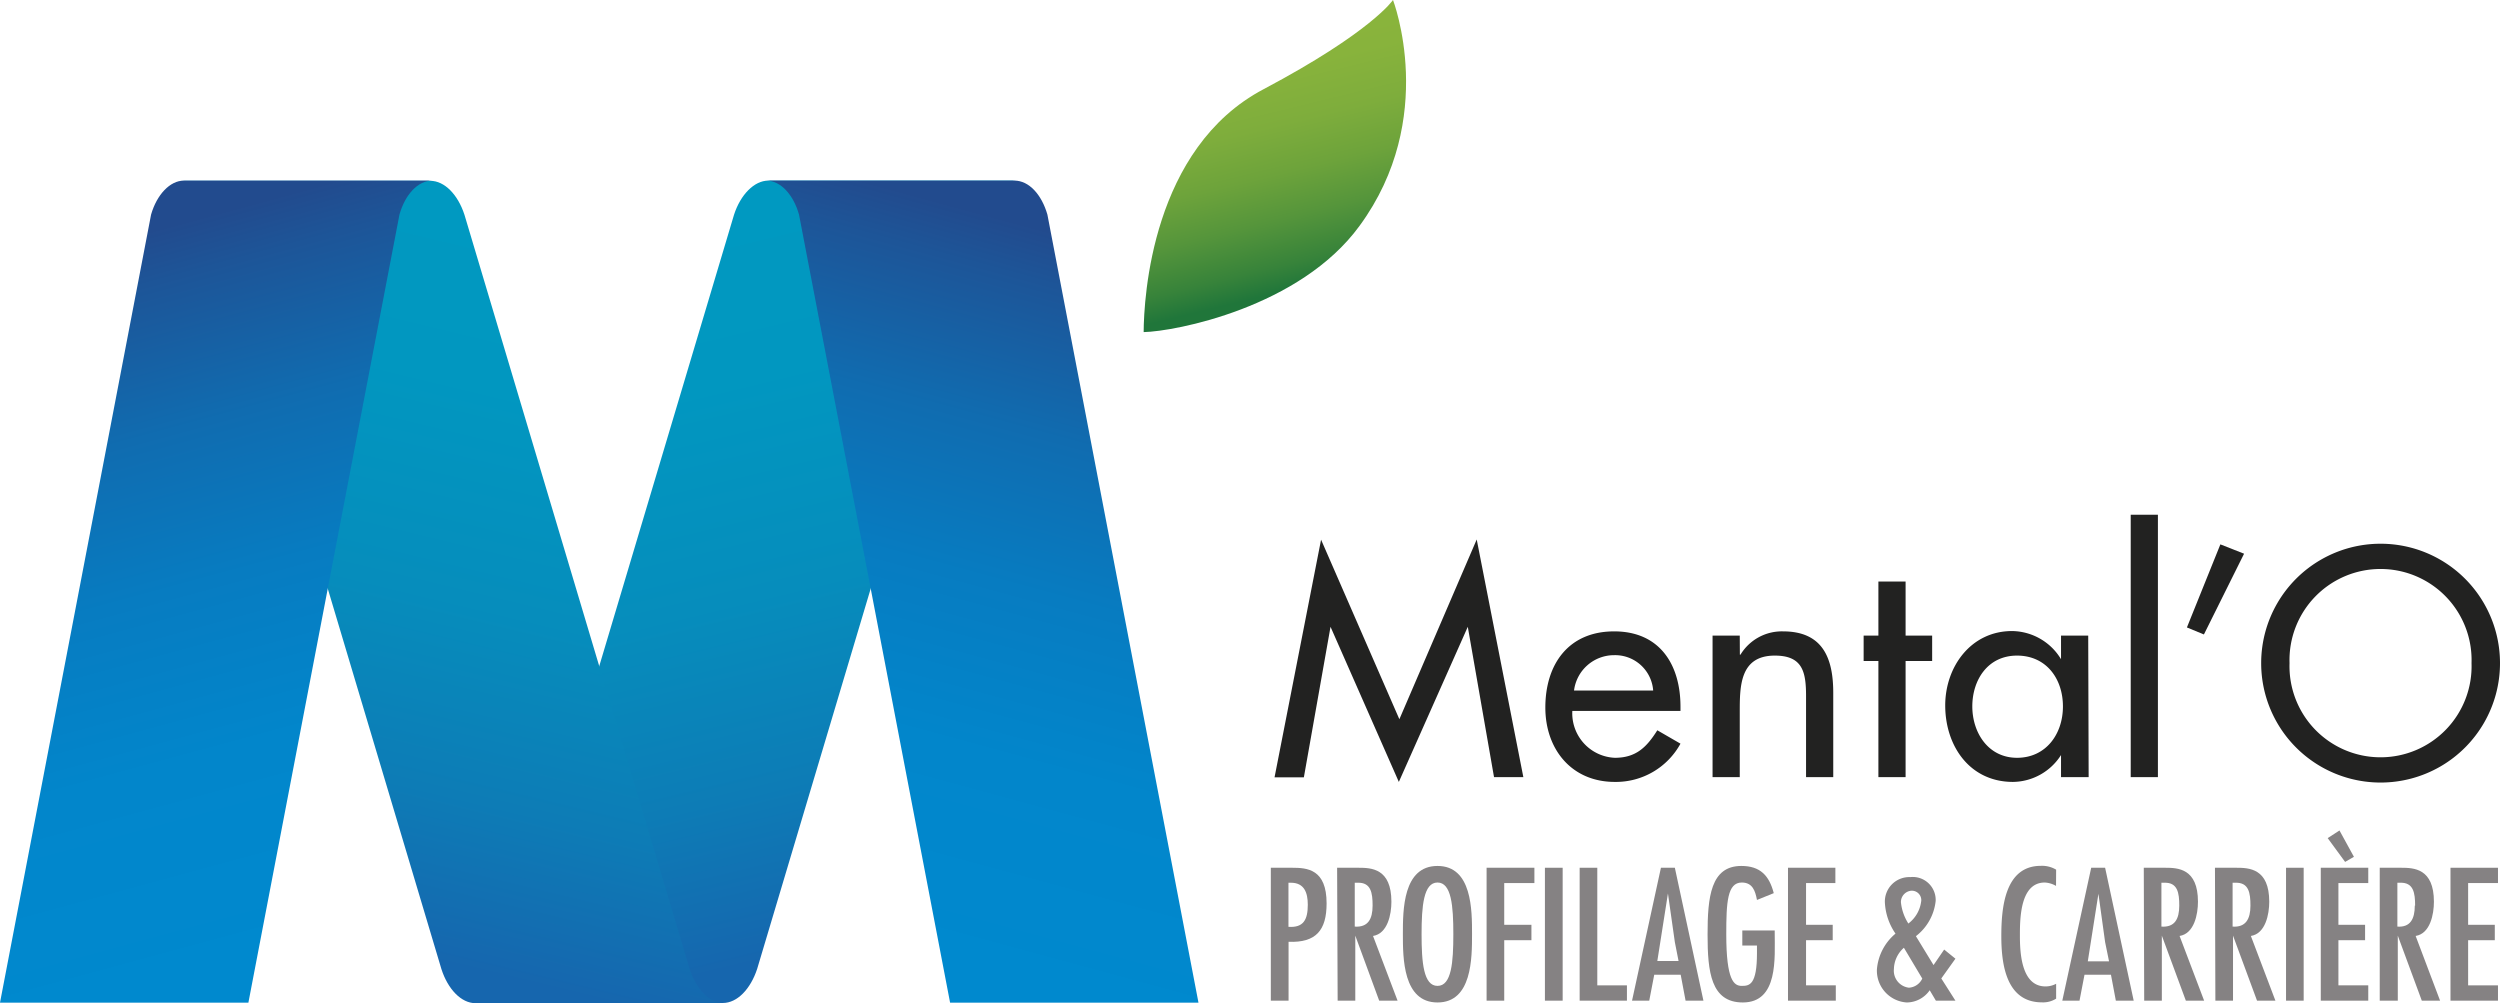
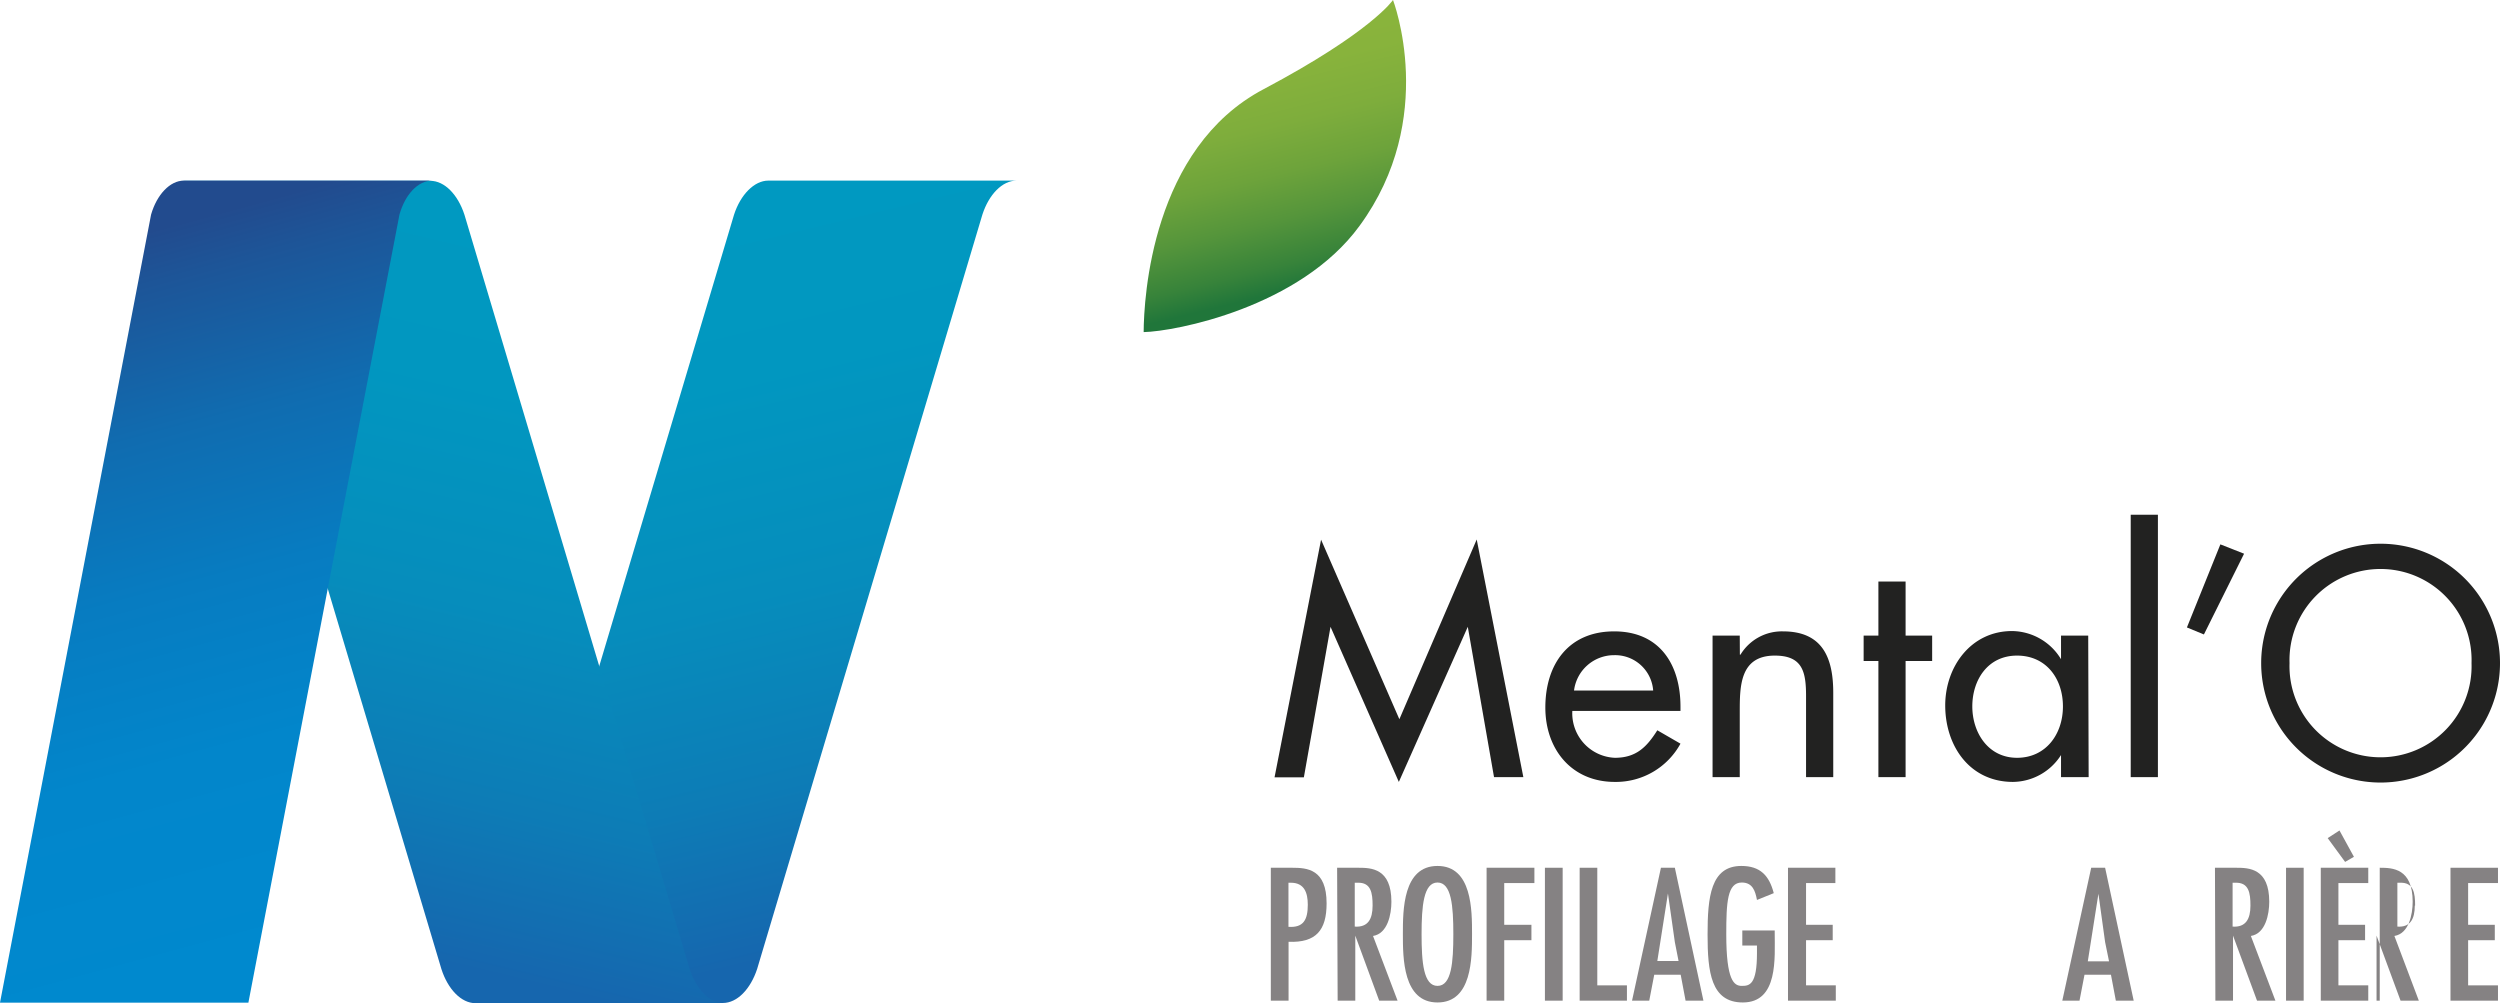
<svg xmlns="http://www.w3.org/2000/svg" xmlns:xlink="http://www.w3.org/1999/xlink" viewBox="0 0 235.32 94.43">
  <defs>
    <style>.cls-1{isolation:isolate;}.cls-2{fill:#222221;}.cls-3,.cls-4,.cls-5,.cls-6,.cls-7{fill-rule:evenodd;mix-blend-mode:multiply;}.cls-3{fill:url(#linear-gradient);}.cls-4{fill:url(#linear-gradient-2);}.cls-5{fill:url(#linear-gradient-3);}.cls-6{fill:url(#linear-gradient-4);}.cls-7{fill:url(#linear-gradient-5);}.cls-8{fill:#858283;}</style>
    <linearGradient id="linear-gradient" x1="122.24" y1="27.07" x2="115.93" y2="1.39" gradientUnits="userSpaceOnUse">
      <stop offset="0" stop-color="#20763a" />
      <stop offset="0.09" stop-color="#37833a" />
      <stop offset="0.25" stop-color="#55953b" />
      <stop offset="0.41" stop-color="#6da33b" />
      <stop offset="0.58" stop-color="#7ead3c" />
      <stop offset="0.77" stop-color="#88b33c" />
      <stop offset="1" stop-color="#8bb53c" />
    </linearGradient>
    <linearGradient id="linear-gradient-2" x1="369.83" y1="89.51" x2="350.87" y2="12.41" gradientTransform="matrix(1, 0, -0.07, 1, -287.68, 0)" gradientUnits="userSpaceOnUse">
      <stop offset="0" stop-color="#1666ae" />
      <stop offset="0.2" stop-color="#0d7cb6" />
      <stop offset="0.43" stop-color="#068dbc" />
      <stop offset="0.69" stop-color="#0197c0" />
      <stop offset="1" stop-color="#009ac1" />
    </linearGradient>
    <linearGradient id="linear-gradient-3" x1="386.13" y1="89.51" x2="404.51" y2="22.31" gradientTransform="matrix(1, 0, 0.02, 1, -304.02, 0)" gradientUnits="userSpaceOnUse">
      <stop offset="0" stop-color="#0089ce" />
      <stop offset="0.29" stop-color="#0286cb" />
      <stop offset="0.52" stop-color="#077cc1" />
      <stop offset="0.73" stop-color="#106cb0" />
      <stop offset="0.93" stop-color="#1d5598" />
      <stop offset="1" stop-color="#224b8e" />
    </linearGradient>
    <linearGradient id="linear-gradient-4" x1="75.44" y1="89.51" x2="56.48" y2="12.41" gradientTransform="matrix(-1, 0, 0.07, 1, 106.1, 0)" xlink:href="#linear-gradient-2" />
    <linearGradient id="linear-gradient-5" x1="91.74" y1="89.51" x2="110.12" y2="22.31" gradientTransform="matrix(-1, 0, -0.02, 1, 122.44, 0)" xlink:href="#linear-gradient-3" />
  </defs>
  <title>logo-Mentalo-pro-hz</title>
  <g class="cls-1">
    <g id="Calque_2" data-name="Calque 2">
      <g id="Calque_1-2" data-name="Calque 1">
        <path class="cls-2" d="M125.24,59h0l-2.51,14.17h-2.76l4.38-22.37,7.37,16.9L139,50.78l4.39,22.37h-2.76L138.16,59h0L131.67,73.6Z" />
        <path class="cls-2" d="M148,66.92a4.19,4.19,0,0,0,4,4.41c2,0,3-1,4-2.59L158.18,70A6.93,6.93,0,0,1,152,73.6c-4.07,0-6.54-3.07-6.54-7,0-4.09,2.19-7.17,6.48-7.17s6.24,3.13,6.24,7.09v.4ZM155.61,65a3.59,3.59,0,0,0-3.67-3.33A3.8,3.8,0,0,0,148.16,65Z" />
        <path class="cls-2" d="M163.77,61.62h.06a4.55,4.55,0,0,1,4-2.19c3.76,0,4.73,2.54,4.73,5.78v7.94H170V65.52c0-2.27-.32-3.81-2.94-3.81-3.3,0-3.3,2.9-3.3,5.32v6.12h-2.56V59.83h2.56Z" />
        <path class="cls-2" d="M179.37,73.15h-2.56V62.22h-1.39V59.83h1.39V54.74h2.56v5.09h2.5v2.39h-2.5Z" />
        <path class="cls-2" d="M196.6,73.15H194V71.07H194a5.43,5.43,0,0,1-4.52,2.53c-4.07,0-6.38-3.38-6.38-7.2,0-3.64,2.42-7,6.29-7A5.45,5.45,0,0,1,194,62.05H194V59.83h2.56Zm-2.42-6.66c0-2.59-1.56-4.78-4.32-4.78s-4.21,2.3-4.21,4.78,1.5,4.84,4.21,4.84S194.18,69.11,194.18,66.49Z" />
        <path class="cls-2" d="M203.12,73.15h-2.56V48.45h2.56Z" />
        <path class="cls-2" d="M211.23,52.12l-3.78,7.6-1.6-.66L209,51.24Z" />
        <path class="cls-2" d="M235.32,62.42a11.24,11.24,0,0,1-22.48,0,11.24,11.24,0,0,1,22.48,0Zm-2.68,0a8.57,8.57,0,1,0-17.13,0,8.57,8.57,0,1,0,17.13,0Z" />
        <path class="cls-3" d="M107.65,31.26c2.95-.06,14.72-2.31,20.32-10C135.41,11.12,131.12,0,131.12,0s-2,3-12.17,8.39C108.42,13.93,107.67,28,107.65,31.26Z" />
        <path class="cls-4" d="M44.66,94.43c1.37,0,2.61-1.32,3.23-3.21l21.2-71C69.7,18.32,71,17,72.32,17H95.69c-1.36,0-2.61,1.32-3.22,3.2l-21.2,71c-.62,1.89-1.87,3.21-3.23,3.21Z" />
-         <path class="cls-5" d="M72.12,17c1.36,0,2.56,1.32,3.09,3.2L89.43,94.38h23.38L98.59,20.2c-.54-1.88-1.73-3.2-3.1-3.2Z" />
        <path class="cls-6" d="M68.15,94.43c-1.37,0-2.61-1.32-3.23-3.21l-21.2-71c-.61-1.88-1.86-3.2-3.22-3.2H17.12c1.36,0,2.61,1.32,3.22,3.2l21.21,71c.61,1.89,1.86,3.21,3.22,3.21Z" />
        <path class="cls-7" d="M40.69,17c-1.36,0-2.56,1.32-3.09,3.2L23.38,94.38H0L14.22,20.2C14.76,18.32,16,17,17.31,17Z" />
        <path class="cls-8" d="M119.62,94.19V81.68h2c1.43,0,3.25.13,3.25,3.35,0,2.54-1,3.72-3.58,3.62v5.54Zm1.66-11.1v4.15c1.42.1,1.82-.68,1.82-2.08,0-1.13-.33-2.07-1.59-2.07Z" />
        <path class="cls-8" d="M125.86,81.68h2c1.22,0,3.11.06,3.11,3.2,0,1.18-.35,3-1.73,3.22l2.31,6.09h-1.73l-2.25-6.12h0v6.12h-1.66Zm3.34,3.56c0-1.19-.15-2.19-1.41-2.15h-.27v4.13C128.77,87.3,129.2,86.51,129.2,85.24Z" />
        <path class="cls-8" d="M138.56,87.93c0,2.26,0,6.43-3.25,6.43s-3.26-4.17-3.26-6.43,0-6.42,3.26-6.42S138.56,85.68,138.56,87.93Zm-4.75,0c0,2.66.18,4.87,1.5,4.87s1.49-2.21,1.49-4.87-.18-4.86-1.49-4.86S133.81,85.28,133.81,87.93Z" />
        <path class="cls-8" d="M144.43,81.68v1.44h-2.84v3.93h2.56V88.5h-2.56v5.69h-1.66V81.68Z" />
        <path class="cls-8" d="M147.09,94.19h-1.67V81.68h1.67Z" />
        <path class="cls-8" d="M150.35,81.68V92.75h2.79v1.44h-4.45V81.68Z" />
        <path class="cls-8" d="M157.65,81.68l2.69,12.51h-1.68l-.46-2.44h-2.49l-.47,2.44h-1.62l2.72-12.51Zm0,7L157,84.1h0l-1,6.36h2Z" />
        <path class="cls-8" d="M167.05,87.58v.2c0,2.39.35,6.58-3,6.58-3,0-3.32-2.86-3.32-6.39s.29-6.46,3.18-6.46c1.77,0,2.62.9,3.05,2.56l-1.58.64c-.16-.83-.4-1.64-1.43-1.64-1.36,0-1.46,1.86-1.46,4.88,0,4.35.73,4.85,1.46,4.85s1.43-.1,1.43-3.09V89H164V87.58Z" />
        <path class="cls-8" d="M172.76,81.68v1.44H170v3.93h2.51V88.5H170v4.25h2.8v1.44H168.3V81.68Z" />
-         <path class="cls-8" d="M181.64,93.21a2.65,2.65,0,0,1-2.16,1.15,3,3,0,0,1-2.81-3.12,4.91,4.91,0,0,1,1.75-3.36,5.63,5.63,0,0,1-1-2.93,2.3,2.3,0,0,1,2.39-2.39,2.16,2.16,0,0,1,2.39,2.25,4.83,4.83,0,0,1-1.86,3.31L182,90.84l1-1.46,1.06.86-1.33,1.86,1.33,2.09h-1.84Zm-2.43-4a2.75,2.75,0,0,0-.94,2,1.61,1.61,0,0,0,1.41,1.76,1.49,1.49,0,0,0,1.26-.86Zm1.63-4.37a.89.89,0,0,0-.91-1,1.07,1.07,0,0,0-1,1.09,4.58,4.58,0,0,0,.7,2A3.09,3.09,0,0,0,180.84,84.81Z" />
-         <path class="cls-8" d="M193.53,83.39a2.34,2.34,0,0,0-1.06-.32c-2.32,0-2.34,3.39-2.34,5s.13,4.78,2.41,4.78a2.11,2.11,0,0,0,1-.25V94a2.29,2.29,0,0,1-1.33.35c-3.38,0-3.83-3.6-3.83-6.23s.31-6.62,3.72-6.62a2.58,2.58,0,0,1,1.44.36Z" />
        <path class="cls-8" d="M198.15,81.68l2.69,12.51h-1.68l-.46-2.44h-2.49l-.47,2.44h-1.62l2.72-12.51Zm0,7-.63-4.55h0l-1,6.36h2Z" />
-         <path class="cls-8" d="M201.79,81.68h2c1.21,0,3.1.06,3.1,3.2,0,1.18-.35,3-1.73,3.22l2.31,6.09h-1.72l-2.26-6.12h0v6.12h-1.66Zm3.34,3.56c0-1.19-.15-2.19-1.41-2.15h-.27v4.13C204.7,87.3,205.13,86.51,205.13,85.24Z" />
        <path class="cls-8" d="M208.49,81.68h2c1.21,0,3.11.06,3.11,3.2,0,1.18-.35,3-1.73,3.22l2.31,6.09h-1.73l-2.26-6.12h0v6.12h-1.66Zm3.34,3.56c0-1.19-.15-2.19-1.42-2.15h-.26v4.13C211.39,87.3,211.83,86.51,211.83,85.24Z" />
        <path class="cls-8" d="M216.84,94.19h-1.66V81.68h1.66Z" />
        <path class="cls-8" d="M222.92,81.68v1.44h-2.81v3.93h2.51V88.5h-2.51v4.25h2.81v1.44h-4.47V81.68Zm-2.71-3.51,1.36,2.48-.83.48-1.64-2.24Z" />
-         <path class="cls-8" d="M224,81.68h2c1.21,0,3.1.06,3.1,3.2,0,1.18-.35,3-1.72,3.22l2.3,6.09h-1.72l-2.26-6.12h0v6.12H224Zm3.33,3.56c0-1.19-.15-2.19-1.41-2.15h-.26v4.13C226.87,87.3,227.3,86.51,227.3,85.24Z" />
+         <path class="cls-8" d="M224,81.68c1.21,0,3.1.06,3.1,3.2,0,1.18-.35,3-1.72,3.22l2.3,6.09h-1.72l-2.26-6.12h0v6.12H224Zm3.33,3.56c0-1.19-.15-2.19-1.41-2.15h-.26v4.13C226.87,87.3,227.3,86.51,227.3,85.24Z" />
        <path class="cls-8" d="M235.13,81.68v1.44h-2.81v3.93h2.51V88.5h-2.51v4.25h2.81v1.44h-4.47V81.68Z" />
      </g>
    </g>
  </g>
</svg>